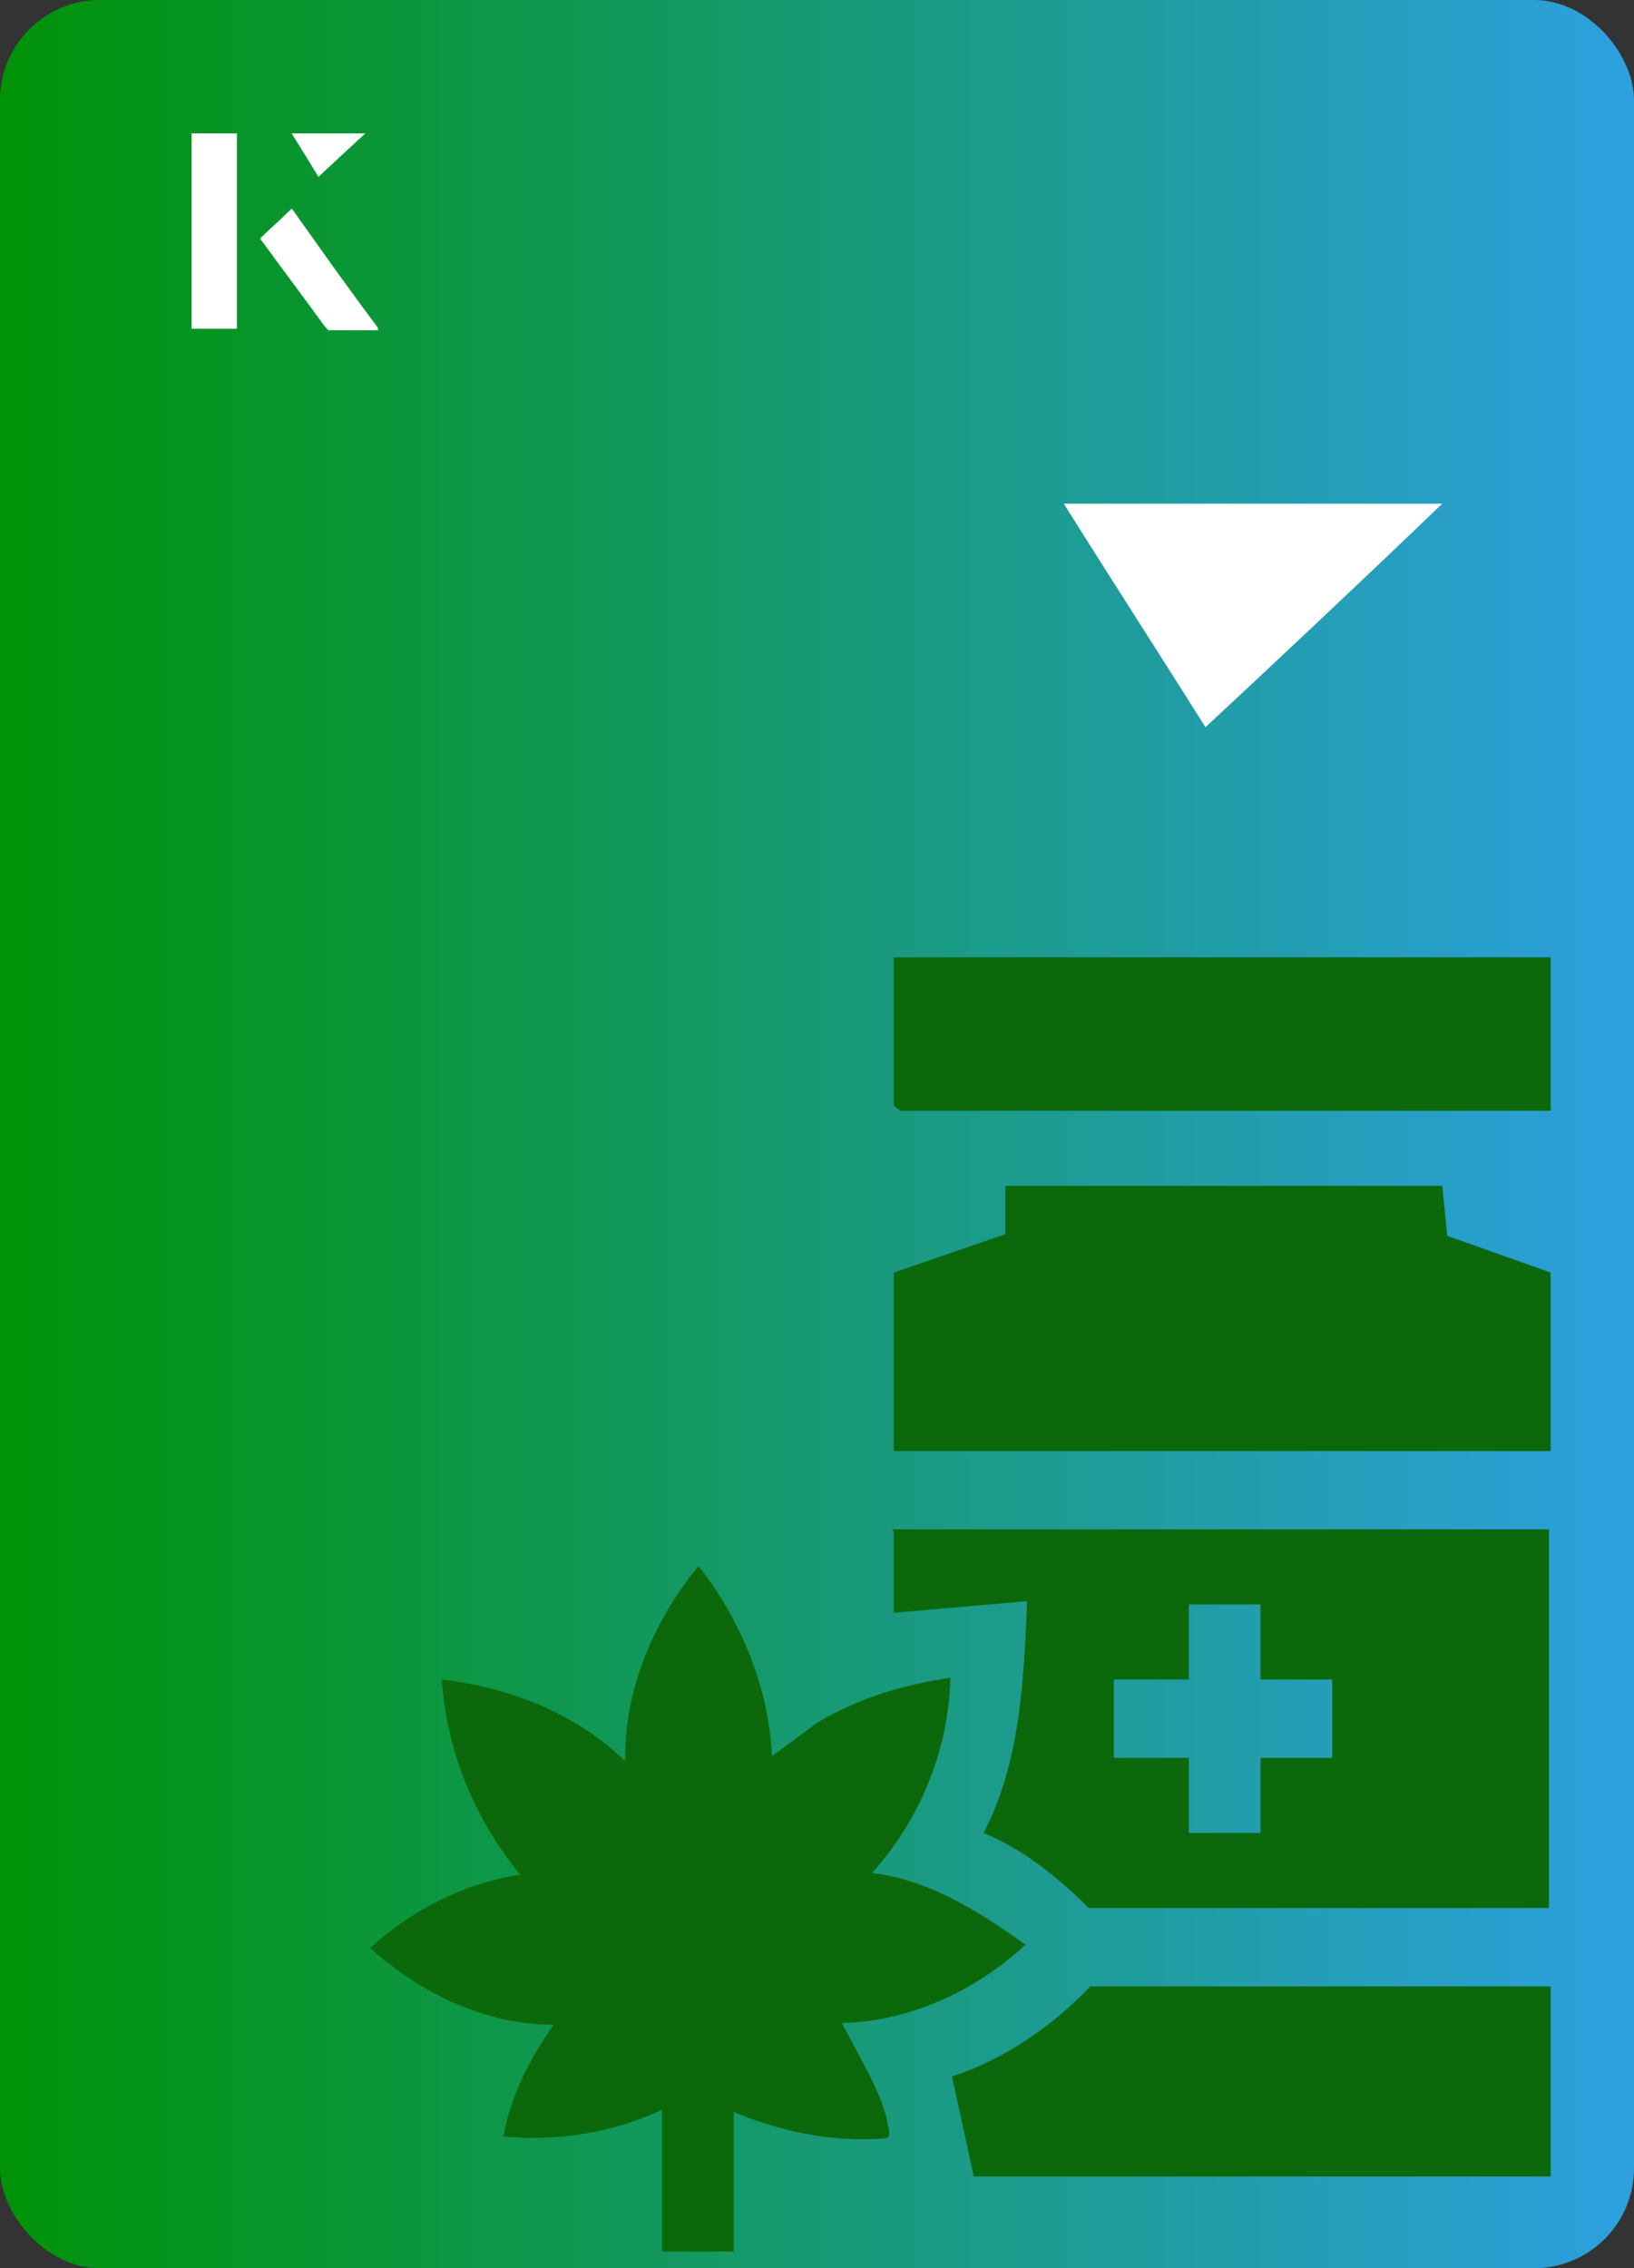
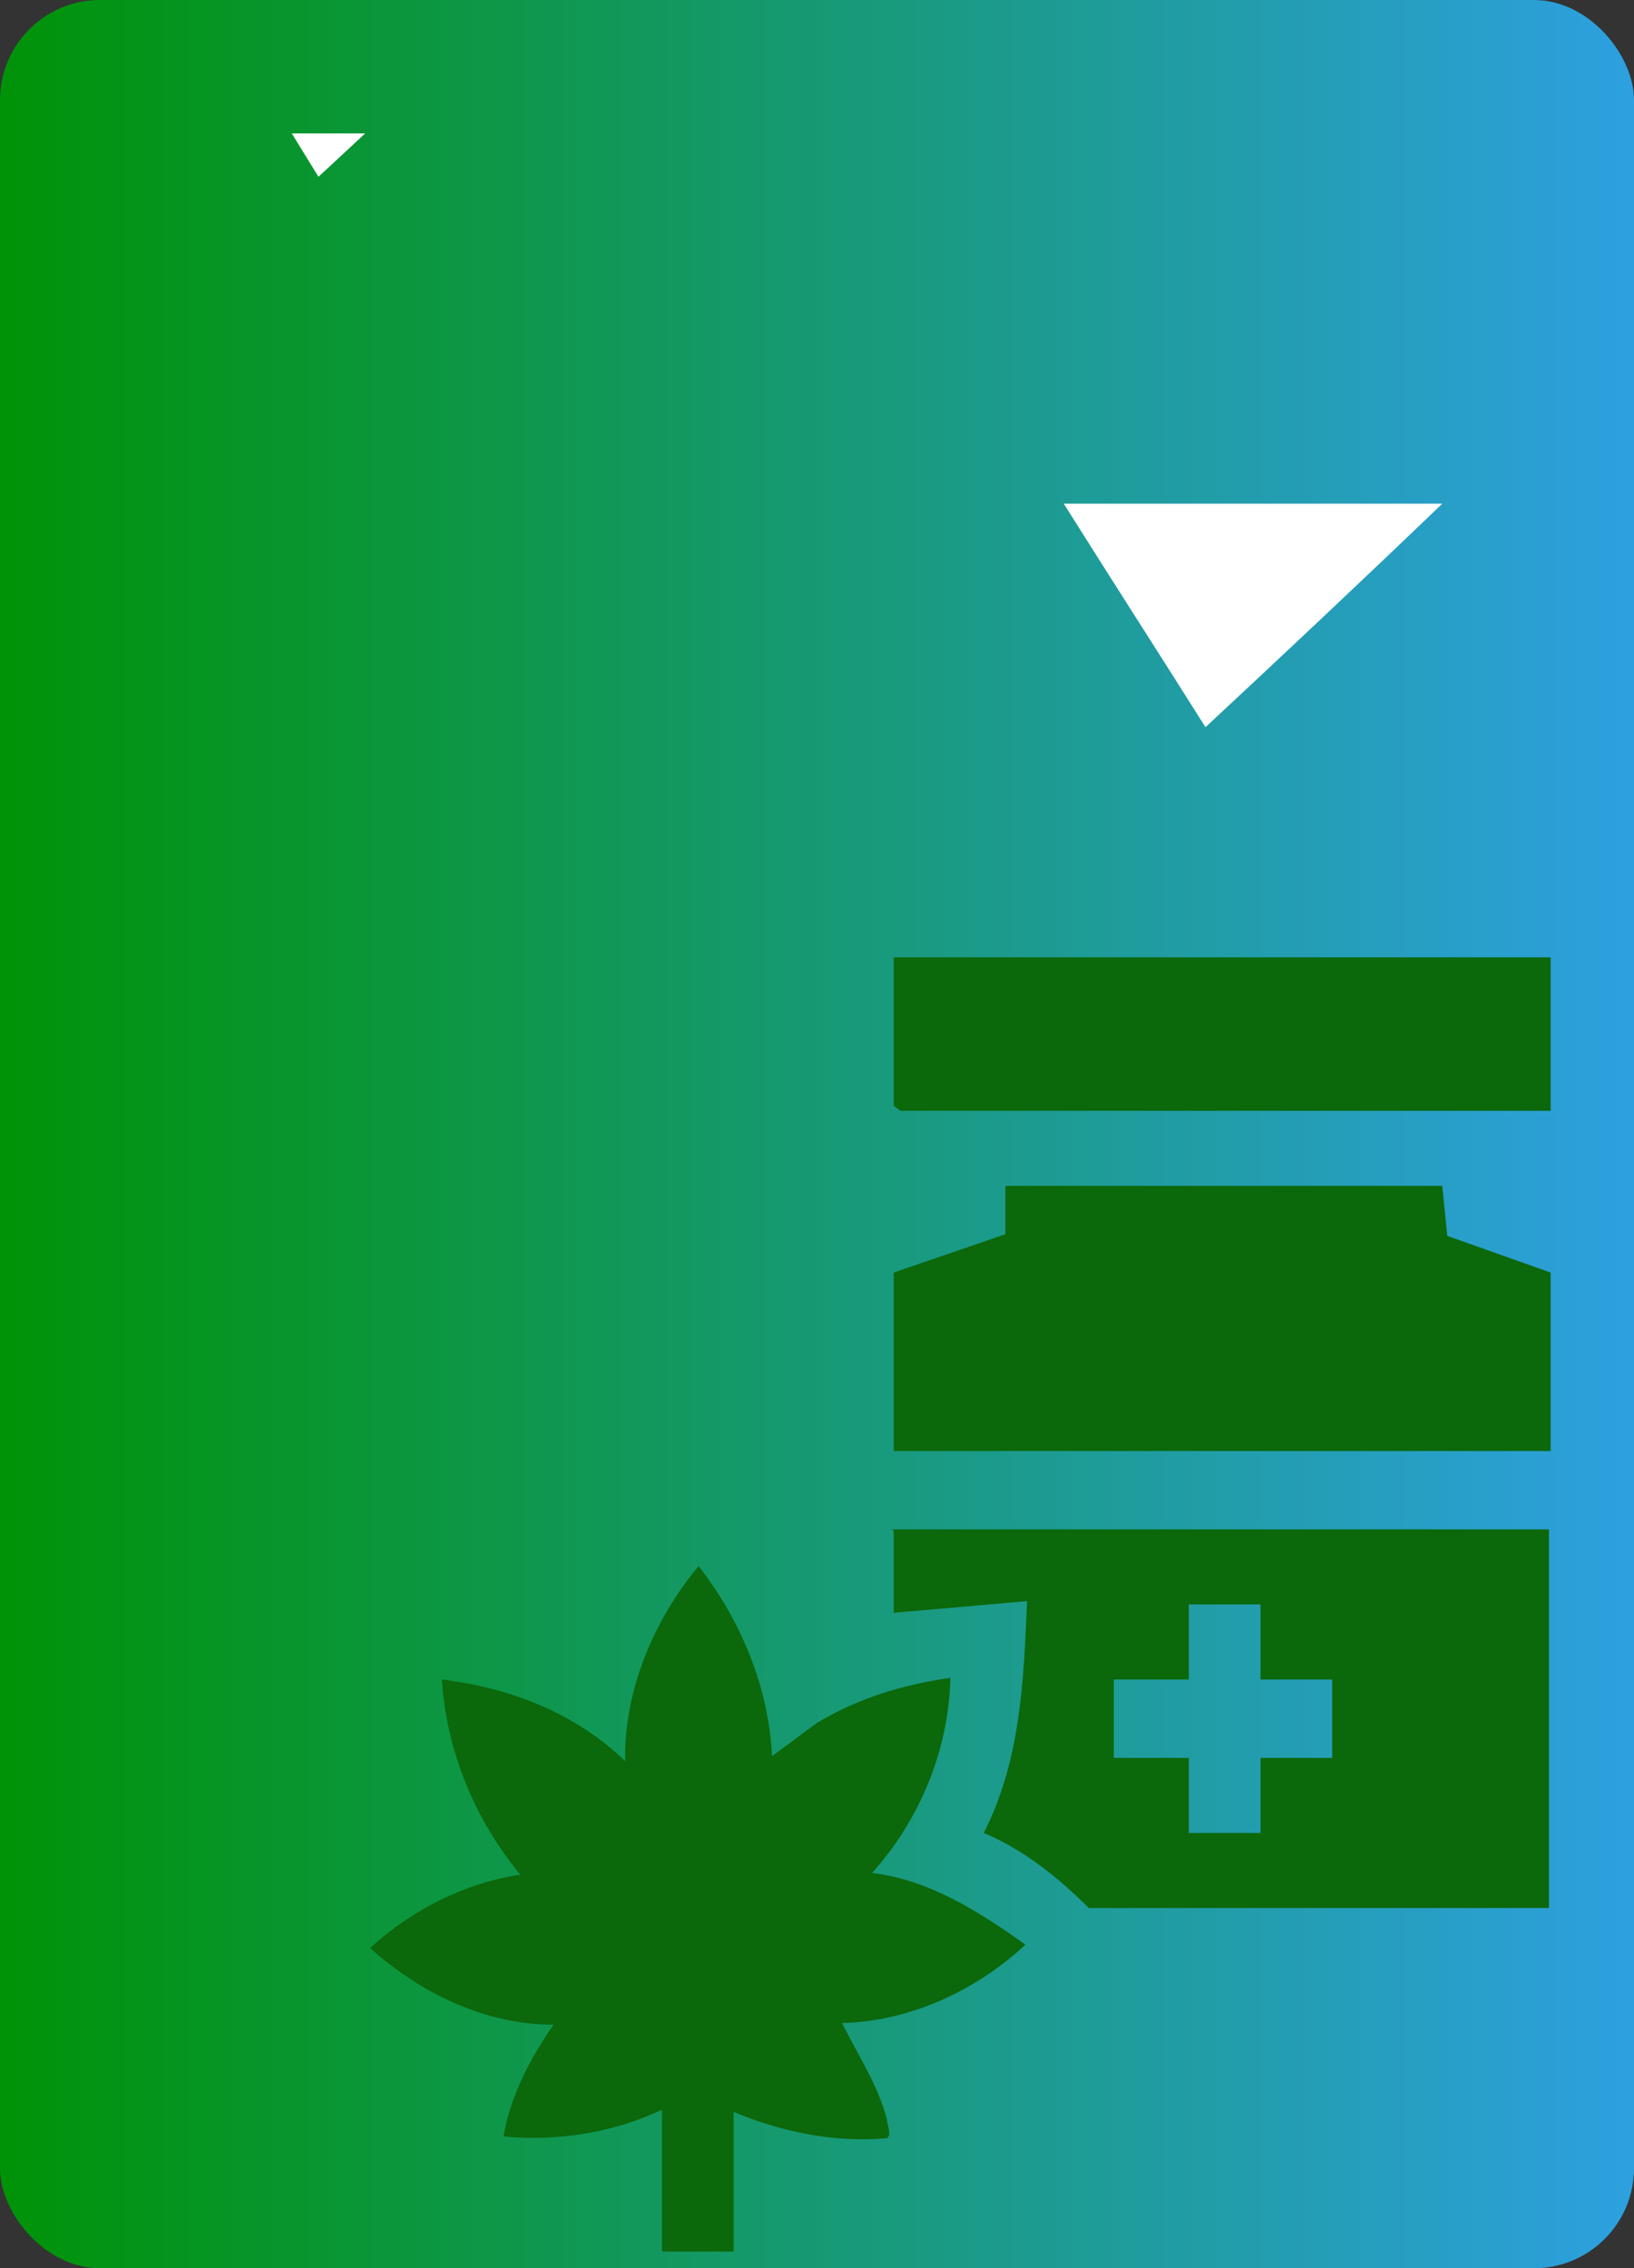
<svg xmlns="http://www.w3.org/2000/svg" id="Layer_1" data-name="Layer 1" viewBox="0 0 98 136">
  <rect x="0" y="0" width="98" height="136" fill="#333333" stroke="none" />
  <defs>
    <style>
      .cls-1 {
        fill: #0b680b;
      }

      .cls-2 {
        fill: #fff;
      }

      .cls-3 {
        fill: url(#linear-gradient);
      }
    </style>
    <linearGradient id="linear-gradient" x1="0" y1="68" x2="98" y2="68" gradientTransform="translate(98 136) rotate(180)" gradientUnits="userSpaceOnUse">
      <stop offset="0" stop-color="#009307" />
      <stop offset="1" stop-color="#2da0e0" />
    </linearGradient>
  </defs>
  <rect class="cls-3" x="0" y="0" width="98" height="136" rx="6" ry="6" transform="translate(98 136) rotate(-180)" />
  <g>
    <path class="cls-2" d="M72.3,43.6c-2.9-4.6-5.8-9.1-8.5-13.4h22.7c-5,4.8-9.9,9.4-14.2,13.4Z" />
    <g>
-       <path class="cls-2" d="M14.2,8h-2.7v11.7h2.7v-11.7ZM15.6,14.3c1.3,1.8,2.6,3.5,3.9,5.3,0,0,.2.2.2.2,1,0,1.9,0,3,0-1.8-2.5-3.5-4.8-5.2-7.2-.7.6-1.3,1.2-1.9,1.8ZM19.1,10.6c.8-.8,1.8-1.7,2.8-2.6h-4.4c.5.8,1.1,1.7,1.6,2.6Z" />
-       <path class="cls-2" d="M14.2,8v11.7h-2.7v-11.7h2.7Z" />
-       <path class="cls-2" d="M15.6,14.3c.6-.6,1.2-1.1,1.9-1.8,1.7,2.4,3.4,4.8,5.2,7.2-1.1,0-2,0-3,0,0,0-.2,0-.2-.2-1.3-1.8-2.6-3.5-3.9-5.3Z" />
+       <path class="cls-2" d="M14.2,8v11.7v-11.7h2.7Z" />
      <polygon class="cls-2" points="19.1 10.6 17.5 8 21.9 8 19.1 10.6" />
    </g>
  </g>
  <g>
    <path class="cls-1" d="M43.7,126.5c3,1.3,6.3,2,9.5,1.7.3-.2,0-.8,0-1.1-.5-2-1.8-4-2.7-5.8,4-.1,8-1.9,11-4.7-2.8-2-5.8-3.9-9.2-4.3,2.8-3.1,4.6-7.3,4.7-11.7-2.8.4-5.5,1.2-8,2.7l-2.7,2c-.2-4.2-1.9-8.2-4.4-11.4-2.6,3.1-4.5,7.4-4.4,11.7-3-2.9-6.9-4.4-11-4.9.3,4.4,2,8.4,4.7,11.7-3.3.5-6.5,2.1-9,4.4,3,2.7,6.9,4.6,11,4.6-1.4,2-2.6,4.3-3,6.7,3.2.3,6.5-.2,9.5-1.6v8.5h4.3v-8.5Z" />
    <path class="cls-1" d="M53.6,91.8v4.9l8-.7c-.2,4.8-.4,9.6-2.6,13.9,2.4,1,4.5,2.7,6.3,4.5h27.6v-22.7h-39.4ZM71.3,96.2h4.3v4.5h4.3v4.7h-4.3v4.5h-4.3v-4.5h-4.5v-4.7h4.5v-4.5Z" />
    <polygon class="cls-1" points="60.3 71.1 60.3 74 53.6 76.3 53.6 87 93 87 93 76.3 86.8 74.1 86.5 71.1 60.3 71.1" />
-     <path class="cls-1" d="M65.4,119.1c-2.3,2.4-5.2,4.4-8.3,5.4l1.3,6h34.6v-11.4h-27.6Z" />
    <polygon class="cls-1" points="53.6 57.4 53.6 66.3 54 66.6 93 66.6 93 57.4 53.6 57.4" />
  </g>
</svg>